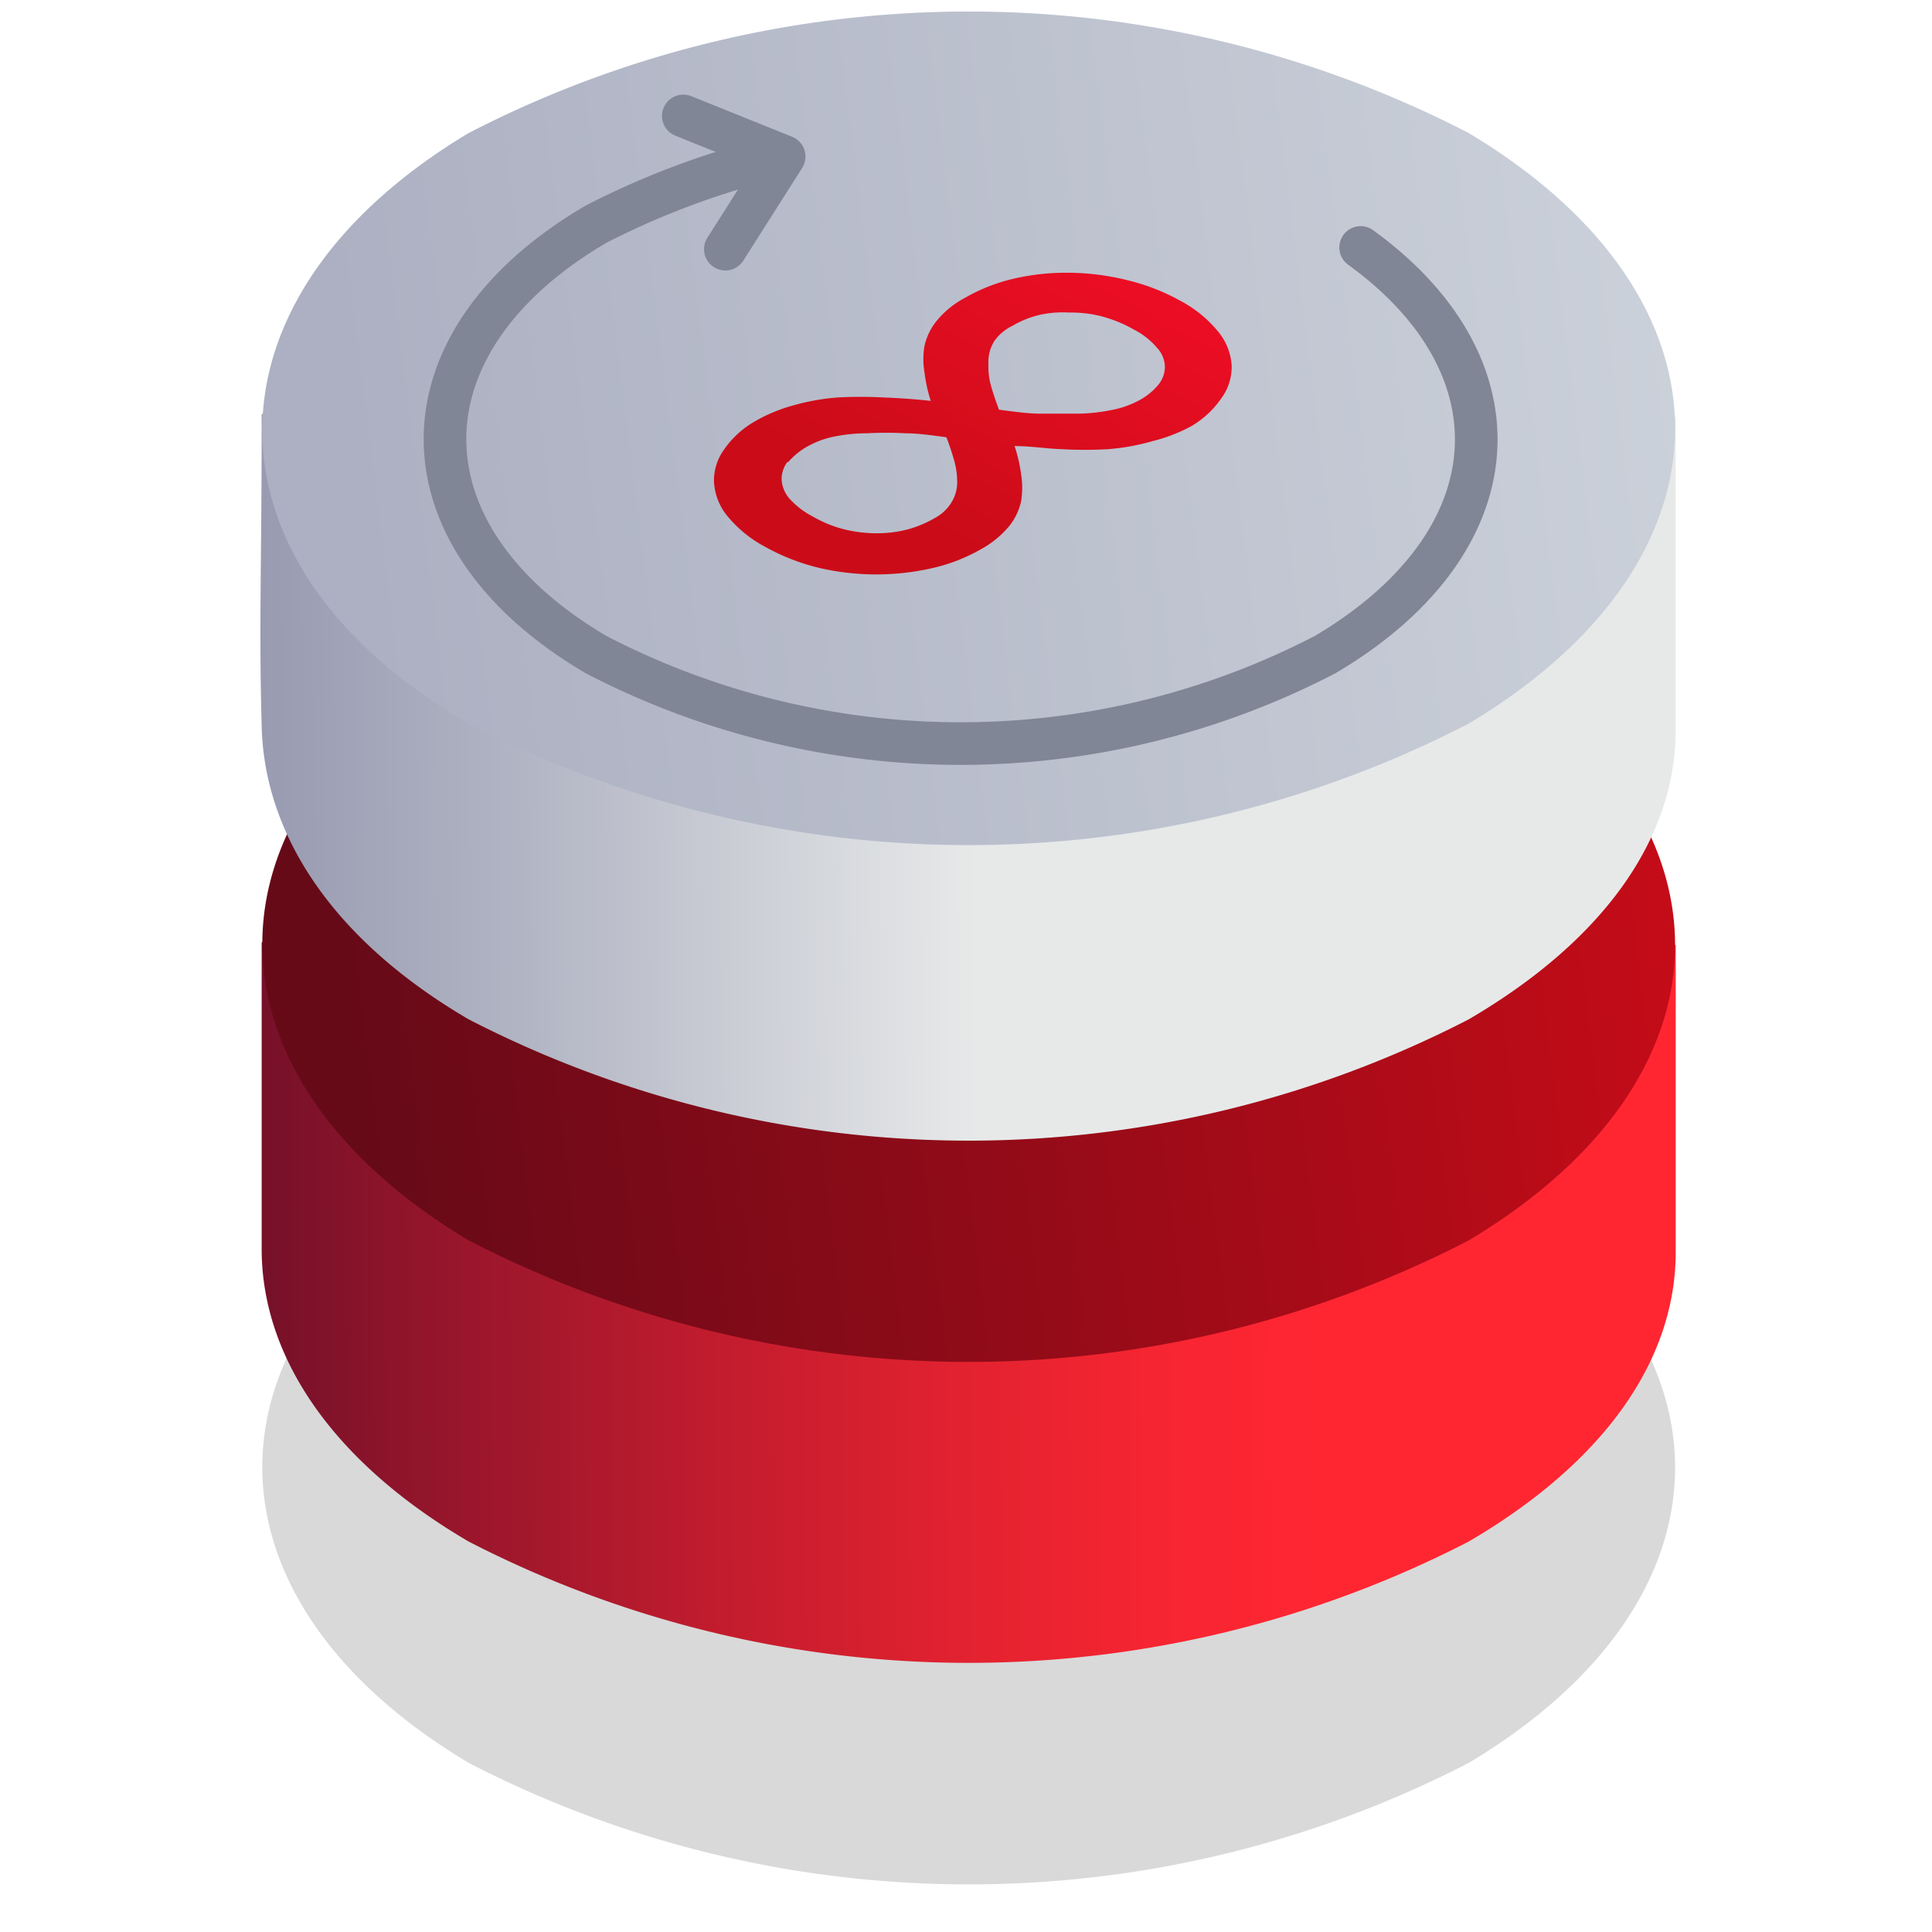
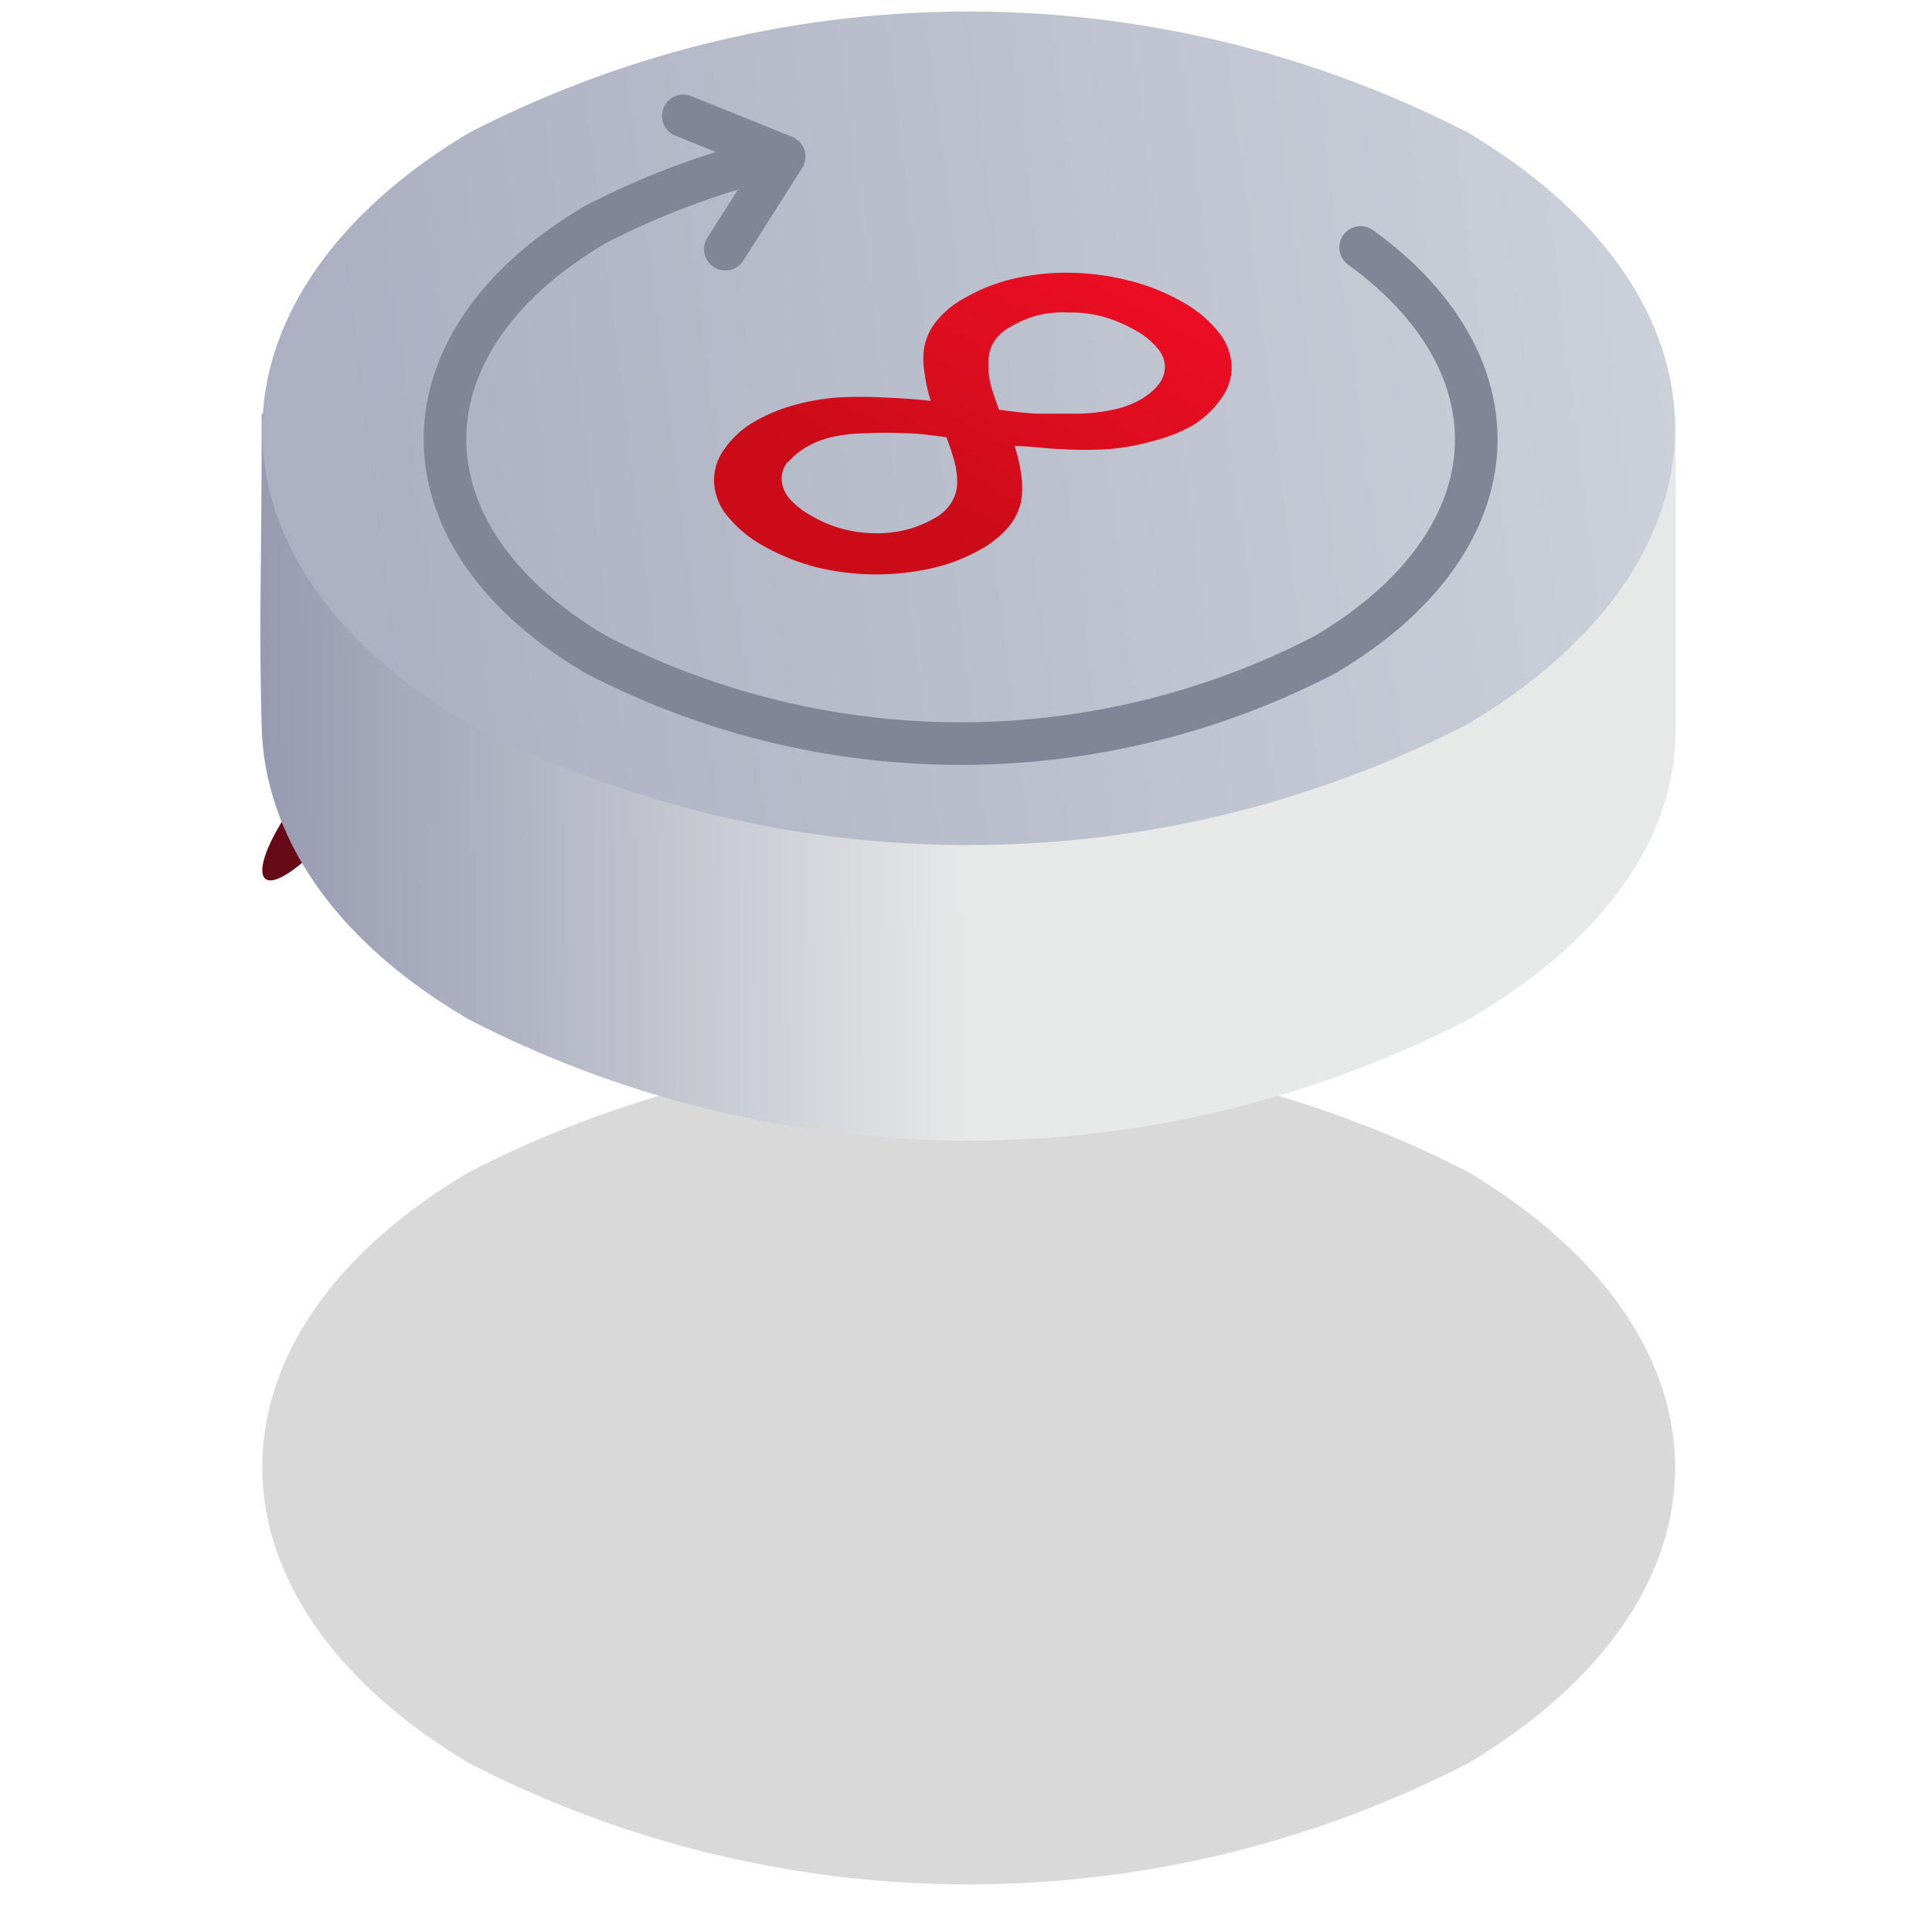
<svg xmlns="http://www.w3.org/2000/svg" viewBox="0 0 68 68">
  <defs>
    <style>.cls-1,.cls-2,.cls-3,.cls-4,.cls-5,.cls-6,.cls-7{fill-rule:evenodd;}.cls-1{opacity:0.15;isolation:isolate;fill:url(#Gradient_bez_nazwy_167);}.cls-2{fill:url(#Gradient_bez_nazwy_209);}.cls-3{fill:url(#Gradient_bez_nazwy_100);}.cls-4{fill:url(#Gradient_bez_nazwy_203);}.cls-5{fill:url(#Gradient_bez_nazwy_11);}.cls-6{fill:url(#Gradient_bez_nazwy_83);}.cls-7{fill:none;stroke:#818696;stroke-linecap:round;stroke-linejoin:round;stroke-width:1.5px;}</style>
    <linearGradient id="Gradient_bez_nazwy_167" x1="61.93" y1="-4392.38" x2="12.55" y2="-4398.57" gradientTransform="matrix(1, 0, 0, -1, 0, -4344.21)" gradientUnits="userSpaceOnUse">
      <stop offset="0" />
      <stop offset="1" />
    </linearGradient>
    <linearGradient id="Gradient_bez_nazwy_209" x1="57.64" y1="-4387.8" x2="5.01" y2="-4388.13" gradientTransform="matrix(1, 0, 0, -1, 0, -4344.21)" gradientUnits="userSpaceOnUse">
      <stop offset="0.21" stop-color="#ff2632" />
      <stop offset="0.31" stop-color="#f82532" />
      <stop offset="0.45" stop-color="#e32230" />
      <stop offset="0.62" stop-color="#c11c2e" />
      <stop offset="0.81" stop-color="#93152b" />
      <stop offset="0.99" stop-color="#630e28" />
    </linearGradient>
    <linearGradient id="Gradient_bez_nazwy_100" x1="61.93" y1="-4373.99" x2="12.55" y2="-4380.18" gradientTransform="matrix(1, 0, 0, -1, 0, -4344.21)" gradientUnits="userSpaceOnUse">
      <stop offset="0" stop-color="#cb0c18" />
      <stop offset="1" stop-color="#670a18" />
    </linearGradient>
    <linearGradient id="Gradient_bez_nazwy_203" x1="60.46" y1="-4369.29" x2="-1.74" y2="-4369.68" gradientTransform="matrix(1, 0, 0, -1, 0, -4344.21)" gradientUnits="userSpaceOnUse">
      <stop offset="0.42" stop-color="#e7e9e9" />
      <stop offset="0.68" stop-color="#b1b4c3" />
      <stop offset="0.88" stop-color="#8f92aa" />
      <stop offset="0.99" stop-color="#8285a1" />
    </linearGradient>
    <linearGradient id="Gradient_bez_nazwy_11" x1="61.92" y1="-4355.8" x2="12.54" y2="-4361.99" gradientTransform="matrix(1, 0, 0, -1, 0, -4344.21)" gradientUnits="userSpaceOnUse">
      <stop offset="0" stop-color="#cdd3db" />
      <stop offset="1" stop-color="#acb0c2" />
    </linearGradient>
    <linearGradient id="Gradient_bez_nazwy_83" x1="-640.93" y1="-1120.71" x2="-626.2" y2="-1120.71" gradientTransform="matrix(0.49, -0.87, -0.87, -0.49, -628.78, -1088.66)" gradientUnits="userSpaceOnUse">
      <stop offset="0" stop-color="#cb0c18" />
      <stop offset="1" stop-color="#f70e28" />
    </linearGradient>
  </defs>
  <g id="products">
    <path id="Elipsa_820-2" data-name="Elipsa 820-2" class="cls-1" d="M16.5,41.26a38.41,38.41,0,0,1,35.19,0c9.69,5.8,9.69,15,0,20.79a38.35,38.35,0,0,1-35.19,0C6.81,56.26,6.81,47,16.5,41.26Z" />
-     <path id="Elipsa_820-3" data-name="Elipsa 820-3" class="cls-2" d="M9.21,33.17c11-5.7,38.68-5.6,49.77.1V44.06c0,3.8-2.5,7.4-7.29,10.2a38.41,38.41,0,0,1-35.19,0c-4.79-2.8-7.29-6.5-7.29-10.3Z" />
-     <path id="Elipsa_820-4" data-name="Elipsa 820-4" class="cls-3" d="M16.5,22.87a38.41,38.41,0,0,1,35.19,0c9.69,5.8,9.69,15,0,20.79a38.35,38.35,0,0,1-35.19,0C6.81,37.86,6.81,28.57,16.5,22.87Z" />
+     <path id="Elipsa_820-4" data-name="Elipsa 820-4" class="cls-3" d="M16.5,22.87a38.41,38.41,0,0,1,35.19,0a38.35,38.35,0,0,1-35.19,0C6.81,37.86,6.81,28.57,16.5,22.87Z" />
    <path id="Elipsa_820-5" data-name="Elipsa 820-5" class="cls-4" d="M9.21,14.58c11-5.7,38.68-5.6,49.77.1v11c0,3.8-2.5,7.4-7.29,10.2a38.41,38.41,0,0,1-35.19,0c-4.79-2.8-7.19-6.5-7.29-10.3S9.21,20.17,9.21,14.58Z" />
    <path id="Elipsa_820-6" data-name="Elipsa 820-6" class="cls-5" d="M16.5,4.68a38.35,38.35,0,0,1,35.19,0c9.69,5.8,9.69,15,0,20.79a38.35,38.35,0,0,1-35.19,0C6.81,19.87,6.81,10.48,16.5,4.68Z" />
    <path id="_kopia" data-name=" kopia" class="cls-6" d="M35.63,11.47a3.44,3.44,0,0,1,.93-.38A3.76,3.76,0,0,1,37.62,11a4.44,4.44,0,0,1,1.14.13,4.8,4.8,0,0,1,1.15.47,2.66,2.66,0,0,1,.83.66,1,1,0,0,1,.26.65,1,1,0,0,1-.22.62,2.26,2.26,0,0,1-.65.54,3.27,3.27,0,0,1-1,.36,6.55,6.55,0,0,1-1.17.13c-.45,0-.9,0-1.34,0s-1-.08-1.46-.14c-.1-.28-.2-.55-.28-.84a2.5,2.5,0,0,1-.09-.77A1.37,1.37,0,0,1,35,12,1.64,1.64,0,0,1,35.63,11.47Zm-7.9,4.81a2.48,2.48,0,0,1,.66-.55,3.21,3.21,0,0,1,.95-.36,5.81,5.81,0,0,1,1.17-.12,12.46,12.46,0,0,1,1.35,0c.46,0,1,.08,1.45.14.11.28.2.56.28.84a2.86,2.86,0,0,1,.1.77,1.35,1.35,0,0,1-.2.68,1.54,1.54,0,0,1-.6.56,4,4,0,0,1-.93.39,4.3,4.3,0,0,1-1.07.14,4.86,4.86,0,0,1-1.14-.13,4.35,4.35,0,0,1-1.16-.47,2.88,2.88,0,0,1-.83-.65,1.14,1.14,0,0,1-.25-.66,1,1,0,0,1,.22-.62Zm12.82-.75A5.77,5.77,0,0,0,41.93,15,3.34,3.34,0,0,0,43,14a1.86,1.86,0,0,0,.35-1.14,2.08,2.08,0,0,0-.46-1.17,4.32,4.32,0,0,0-1.34-1.1,7.34,7.34,0,0,0-1.92-.74,8.76,8.76,0,0,0-2-.25,8.21,8.21,0,0,0-2,.22,6.26,6.26,0,0,0-1.66.66,3.24,3.24,0,0,0-1,.81,2.13,2.13,0,0,0-.43.88,2.7,2.7,0,0,0,0,.94,5.34,5.34,0,0,0,.22,1c-.55-.06-1.11-.1-1.66-.12a14.6,14.6,0,0,0-1.62,0,7.91,7.91,0,0,0-1.53.27,5.74,5.74,0,0,0-1.38.57,3.31,3.31,0,0,0-1.09,1,1.85,1.85,0,0,0-.35,1.13,2.07,2.07,0,0,0,.46,1.19,4.37,4.37,0,0,0,1.33,1.09,7.51,7.51,0,0,0,1.92.75,8.9,8.9,0,0,0,4,0,6.17,6.17,0,0,0,1.67-.65,3.48,3.48,0,0,0,1-.81,2.11,2.11,0,0,0,.43-.89,3,3,0,0,0,0-.94,5.26,5.26,0,0,0-.23-1c.56,0,1.11.09,1.66.11a14.6,14.6,0,0,0,1.62,0,7.91,7.91,0,0,0,1.53-.27Z" />
    <path id="Elipsa_820" data-name="Elipsa 820" class="cls-7" d="M47.89,8.71c5.81,4.21,5.4,10.4-1.25,14.33a27.85,27.85,0,0,1-25.66,0c-7.09-4.17-7.09-11,0-15.15a28.59,28.59,0,0,1,5-2" />
    <polyline class="cls-7" points="24.05 4.08 27.6 5.51 25.53 8.77" />
  </g>
</svg>